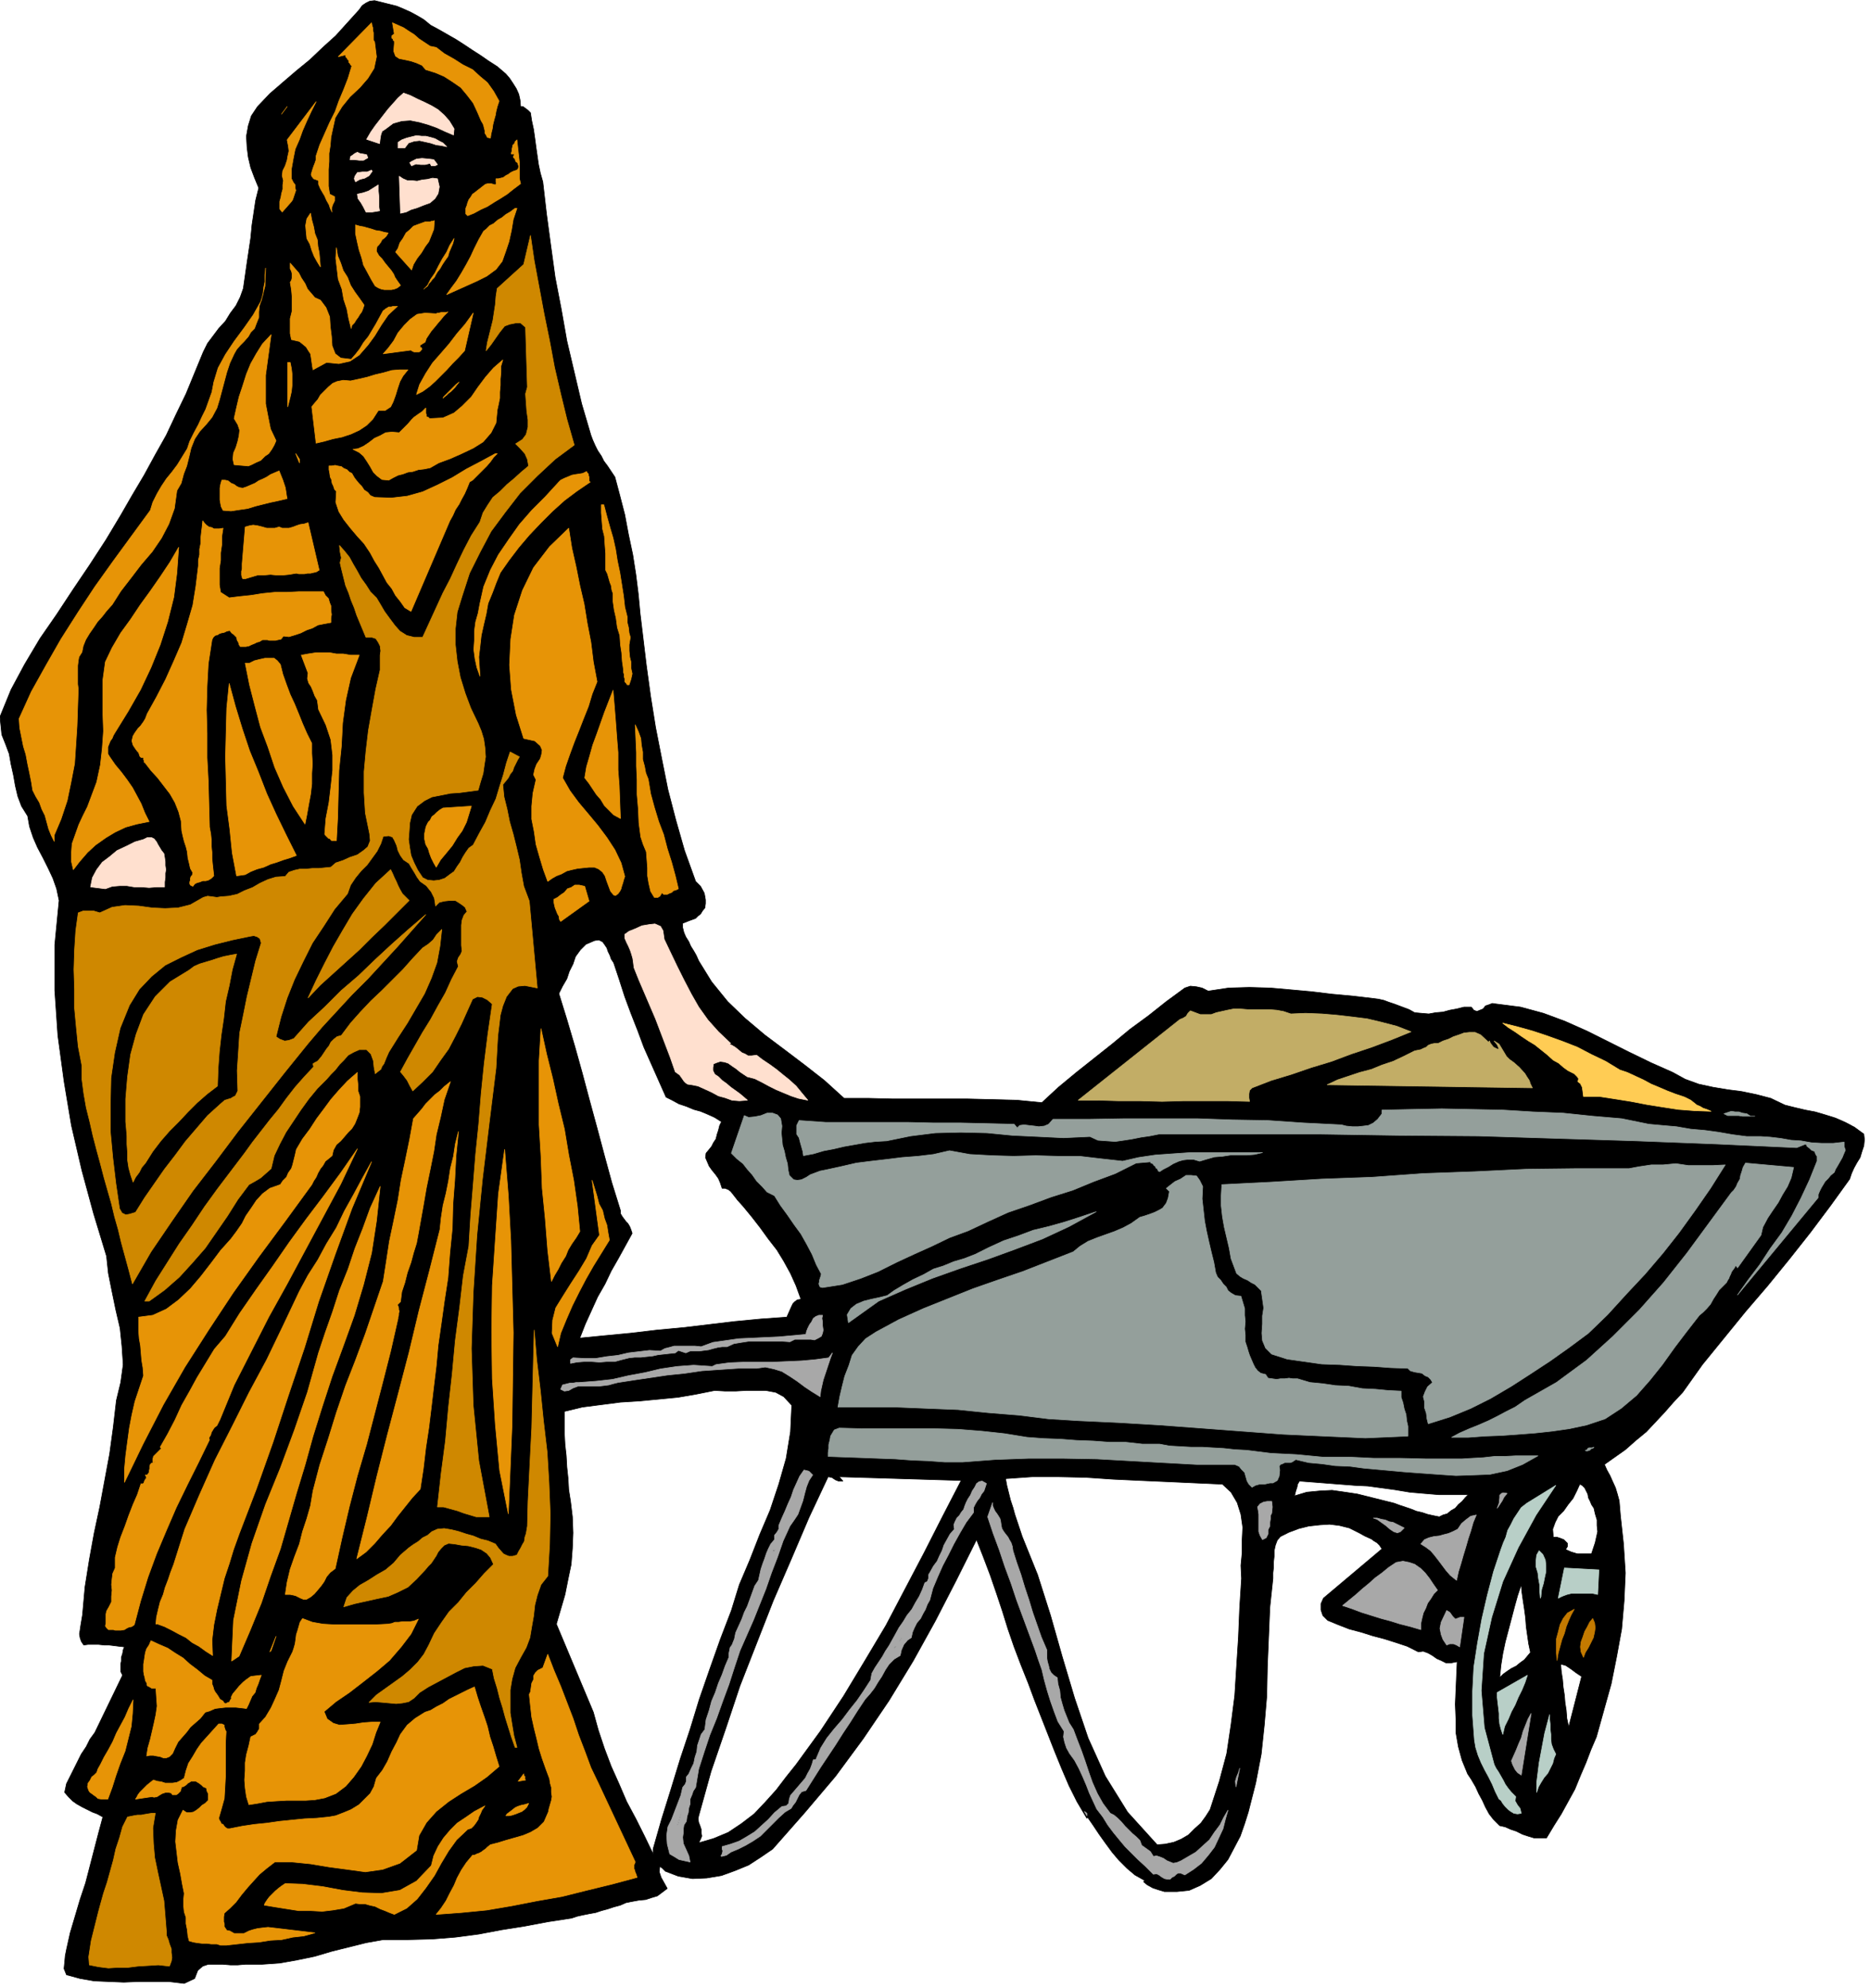
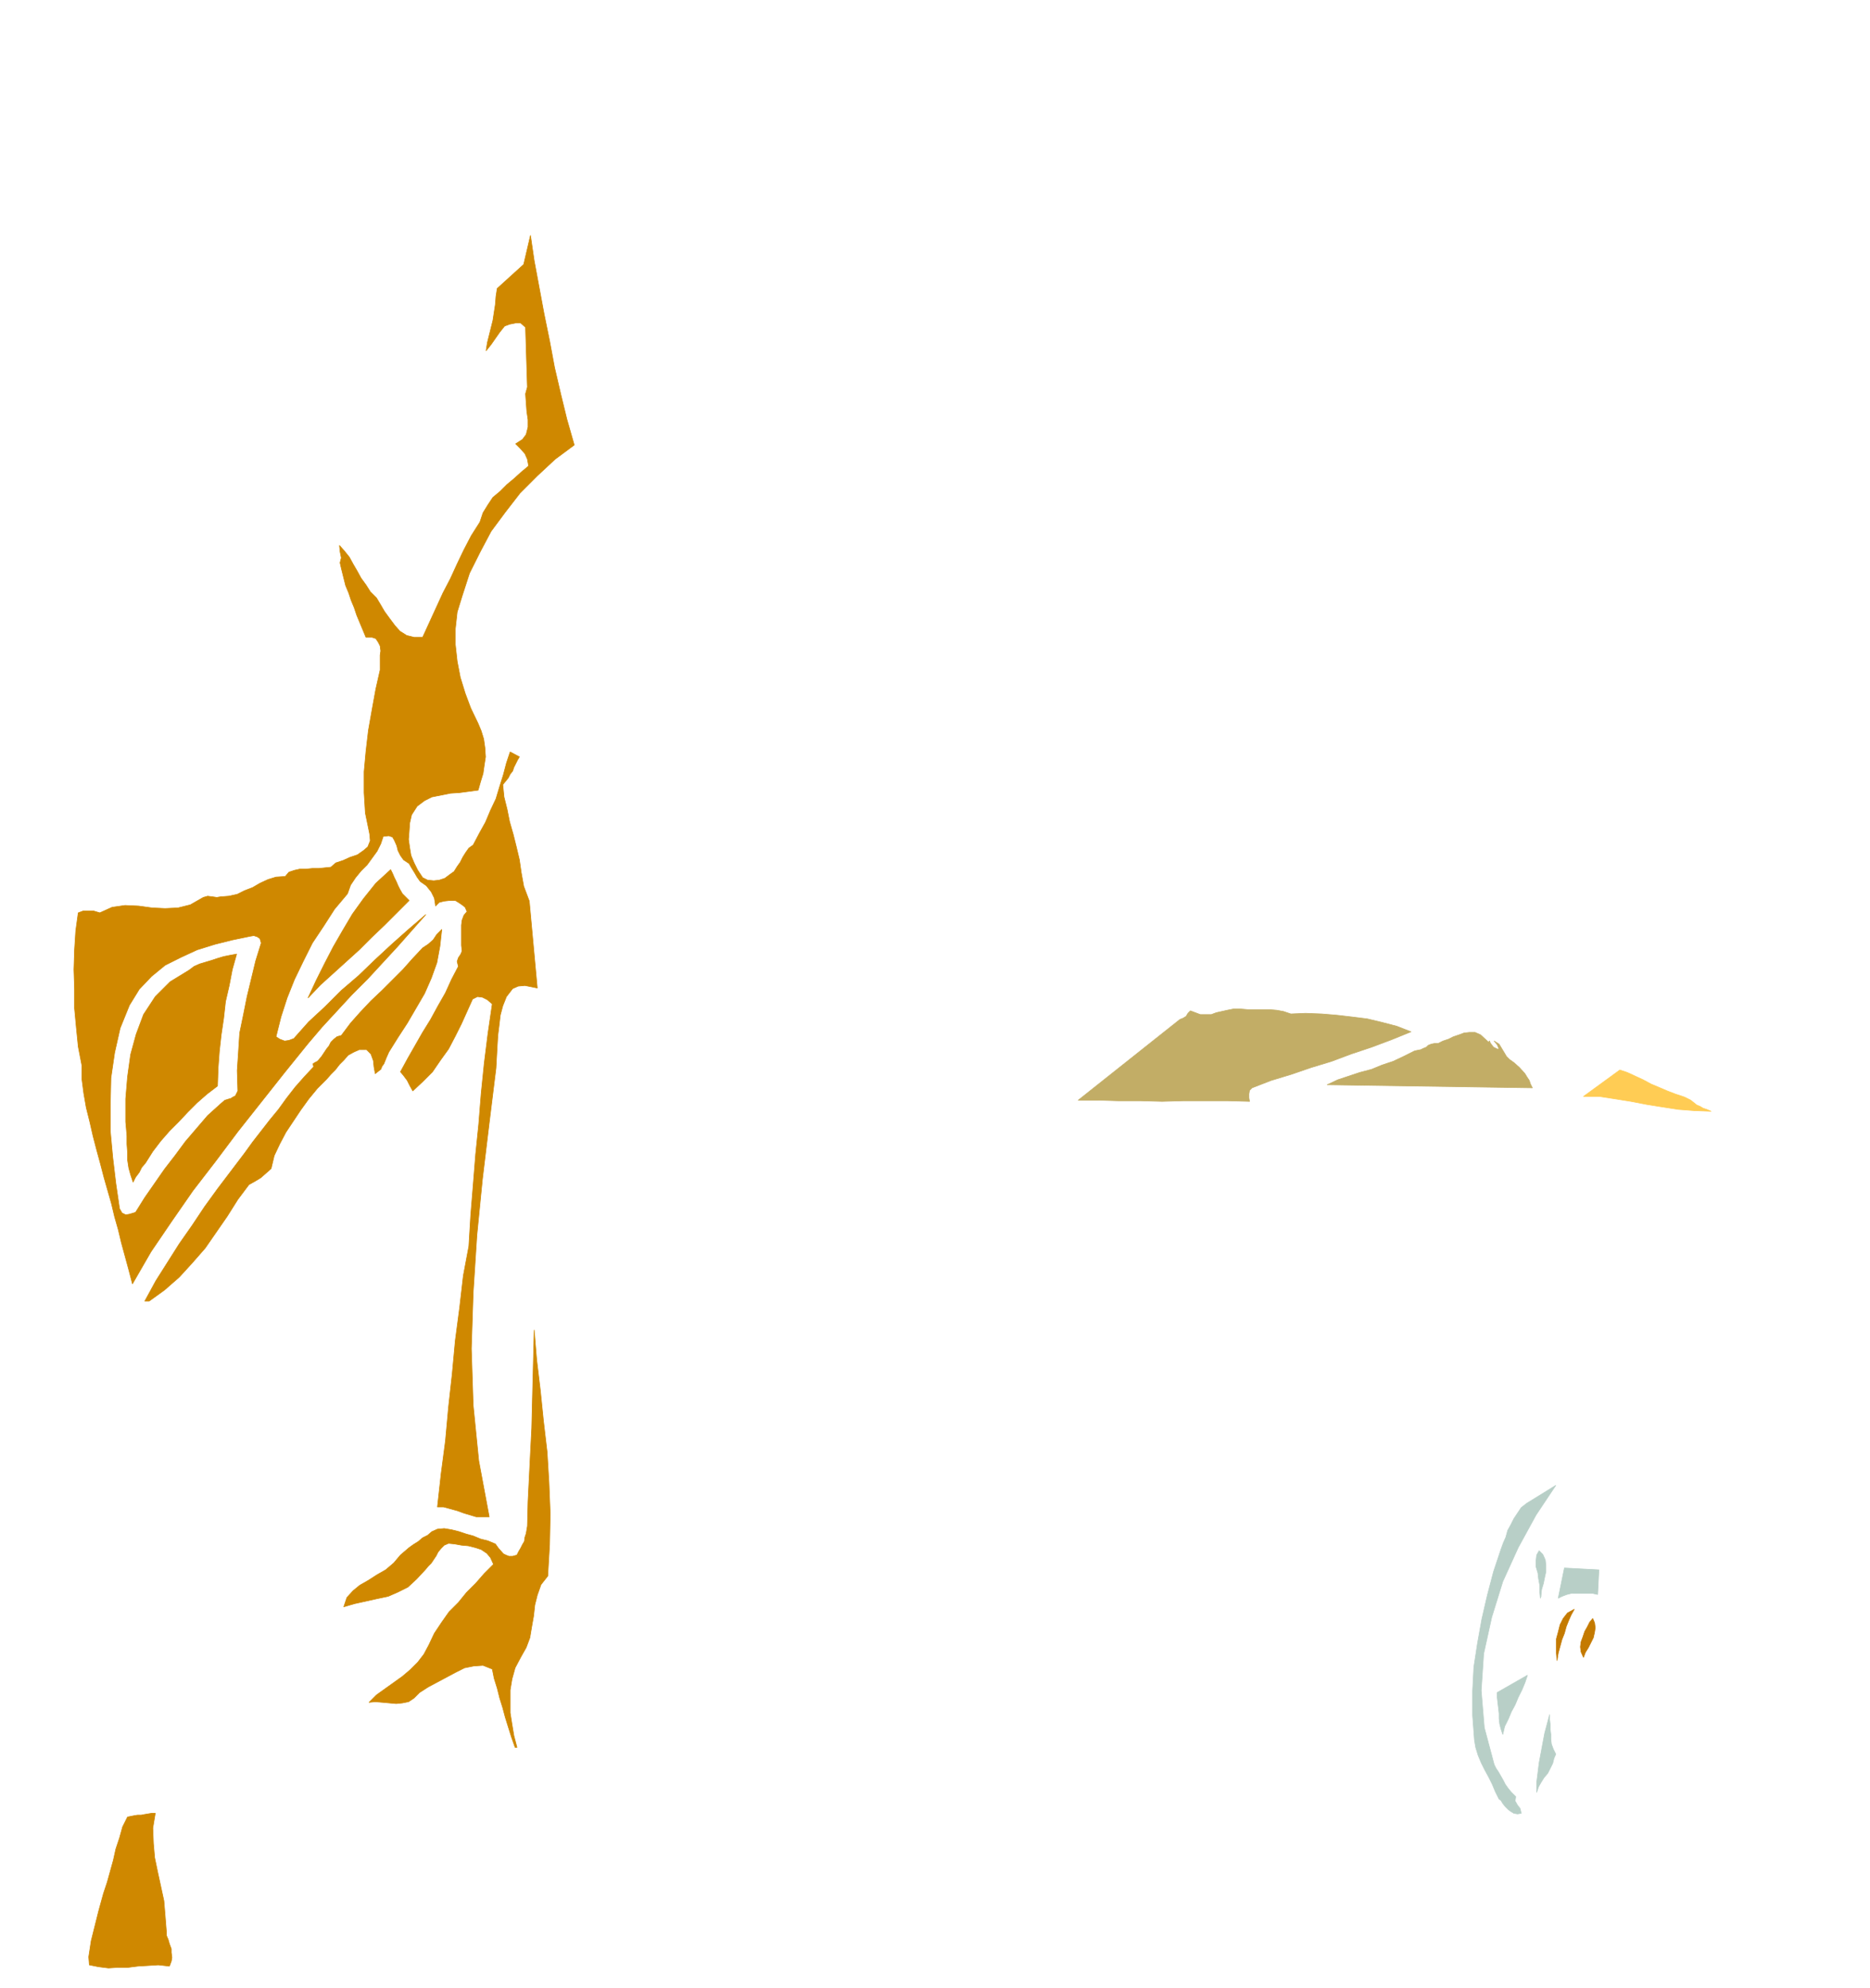
<svg xmlns="http://www.w3.org/2000/svg" fill-rule="evenodd" height="521.347" preserveAspectRatio="none" stroke-linecap="round" viewBox="0 0 3035 3226" width="490.455">
  <style>.brush0{fill:#fff}</style>
-   <path d="m699 41 13 7 14 8 14 8 14 9 12 8 14 9 13 9 14 9 7 6 7 6 6 7 6 9 5 8 4 9 2 9 1 11h4l4 3 4 3 4 4 2 13 3 14 2 14 2 15 2 14 2 14 3 14 4 14 6 52 7 52 7 51 10 52 9 51 12 51 12 51 15 51 3 8 4 9 4 8 6 9 4 8 6 8 6 9 6 9 8 30 8 31 6 32 7 33 5 32 4 32 3 32 4 33 6 50 7 51 8 50 10 51 10 50 13 50 14 49 18 50 8 8 6 11 1 5 1 6v6l-1 7-4 5-3 5-4 3-4 4-11 4-10 4v7l2 8 3 7 5 8 3 7 5 8 4 7 4 9 21 34 26 32 28 27 32 27 32 24 33 25 32 25 32 29h39l40 1h121l40 1 40 1 41 4 27-25 29-24 29-23 29-23 29-24 30-22 29-23 30-22 9-3 10 1 9 2 10 5 33-5 34-1 34 1 34 3 33 3 33 4 33 3 34 4 8 1 9 2 8 3 9 3 8 3 8 3 8 3 9 5 11 1 12 1 11-2 12-1 11-3 11-2 12-3h12l4 5 5 2 5-2 5-2 4-5 6-2 5-2 7 1 39 5 37 10 35 13 36 16 34 17 34 17 35 17 36 16 20 11 22 8 23 5 24 4 23 3 24 5 23 6 23 11 16 4 17 4 16 3 17 5 16 5 16 7 15 8 15 11 1 9-1 10-3 9-3 10-5 8-5 9-4 9-3 9-31 43-33 44-34 43-35 43-36 42-35 43-35 43-32 45-15 16-14 16-15 16-15 16-17 14-17 15-17 12-17 12 4 9 5 9 4 9 5 11 3 10 3 11 1 12 1 12 5 46 3 47-2 45-4 46-8 44-9 45-12 43-12 43-9 21-8 21-9 21-9 22-11 20-11 20-12 19-12 20h-20l-10-3-9-3-10-5-9-3-9-4-9-2-10-10-7-9-6-11-5-11-6-11-5-11-7-12-6-9-9-22-6-22-4-23v-22l-1-24 1-23 1-23 1-23-10 2h-8l-8-4-7-3-7-5-7-4-8-3-8 1-18-9-18-6-19-6-19-5-19-6-19-5-18-7-17-7-8-8-3-9v-10l4-9 95-80-4-6-4-4-5-3-4-3-11-5-9-5-16-8-16-4-16-2-16 1-18 2-16 4-16 6-14 7-5 6-3 8-2 9v9l-1 9v9l-1 9v9l-5 47-2 48-2 48-1 48-4 47-5 47-9 47-12 47-6 19-7 20-10 19-10 19-13 16-14 15-18 11-18 8-10 1-10 1h-20l-10-3-9-3-9-5-6-5 2-2-16-9-13-11-13-13-11-13-11-15-10-14-10-15-9-13-1 2-16-27-13-26-12-28-11-27-11-28-11-28-11-28-10-27-12-30-11-29-10-29-9-29-10-30-10-29-11-29-11-28-33 66-34 66-36 65-39 64-42 62-45 61-50 59-52 59-19 13-20 13-22 9-22 8-24 4-23 1-23-4-21-8-5-5-4-3-1 9 3 9 5 9 5 9-8 6-8 6-10 3-9 3-11 1-11 2-10 2-9 4-11 3-9 3-11 3-9 3-11 2-10 2-9 2-9 3-39 6-37 7-38 6-37 7-38 5-38 3-40 1h-39l-28 5-28 7-28 7-27 8-29 6-28 5-29 2h-27l-12 1h-12l-12-1h-24l-9 3-8 7-5 13-17 8-25-3h-49l-24 1-24-1-24-1-23-4-22-6-4-10 1-10 1-11 2-10 6-27 8-27 8-27 9-27 7-27 7-27 7-27 7-26-9-5-8-3-8-4-8-4-9-5-7-5-7-7-6-7 3-14 6-12 6-12 6-12 6-12 8-12 6-12 8-11 45-93-3-6v-12l1-5v-6l2-6 1-6 2-5-9-1-8-1-8-1h-8l-9-1h-17l-7 1-4-6-2-6-1-6 1-6 1-7 1-6 1-6 1-6 4-45 7-44 8-44 9-42 8-43 8-43 6-44 5-43 7-29 4-29-2-30-3-29-7-30-6-29-6-30-3-28-21-69-19-70-17-73-12-72-10-74-5-73v-74l7-72-4-19-6-17-8-17-8-16-9-17-7-16-6-18-3-17-10-16-6-16-4-17-3-17-4-18-3-17-6-16-6-15-3-29 18-44 22-41 25-42 27-39 27-41 27-40 26-40 24-40 19-33 19-32 18-33 18-32 16-34 16-33 14-34 14-34 7-14 9-12 9-12 11-12 8-13 9-12 7-14 5-14 3-21 3-21 3-20 3-20 2-21 3-20 3-20 5-20-7-17-6-16-4-17-2-16-1-18 3-17 5-16 10-15 20-21 22-19 21-18 22-18 21-20 21-19 19-21 19-21 5-7 6-4 6-3 8-1 12 3 12 3 12 3 12 5 11 5 11 6 10 6 11 9zm1500 2369 21 1 22 3 22 3 24 4 23 2 24 2h48l-5 5-5 6-6 5-5 6-7 4-6 5-7 2-6 3-10-2-9-2-9-3-9-2-10-4-9-3-9-3-8-3-20-5-20-5-20-5-20-3-21-3-20 1-21 2-20 6 2-8 2-6 1-5 3-5 90 7zm-215-2 14 13 10 17 6 19 3 21-1 20v21l-2 21 1 21-3 47-2 48-3 47-3 48-6 47-7 47-12 45-15 46-7 11-8 11-10 9-10 10-12 7-12 5-14 3-13 1-48-53-36-58-28-62-22-65-20-67-19-67-21-66-25-62-4-12-4-12-4-12-3-11-4-12-3-12-3-12-2-11 43-3h44l44 1 44 3 43 2 45 2 44 2 45 2zm-616-5-6-7 198 6-30 58-30 59-31 59-31 59-34 57-35 58-37 56-40 55-16 20-16 21-18 20-18 19-21 16-21 14-24 10-24 7 3-6 2-5-1-6v-5l-2-6-2-5-1-6 1-5 20-72 24-70 23-69 27-69 27-69 29-67 29-68 31-66 6 1 6 4 5 2h7zm-372-841 9 27 9 28 10 27 11 28 10 27 12 27 12 27 12 27 10 5 11 6 12 4 12 5 11 3 12 5 11 5 11 7-3 6-2 8-2 6-2 8-4 6-3 6-4 5-5 6-1 7 3 7 3 7 5 7 5 6 5 7 3 7 3 9h5l5 2 4 3 4 5 7 9 9 10 14 17 14 18 13 18 14 18 11 18 11 20 9 20 8 22-6 1-4 3-3 3-2 4-4 9-4 9-42 3-42 4-42 5-42 5-43 4-42 5-42 4-41 4 9-23 10-22 10-22 12-21 10-21 12-21 11-20 11-20-2-6-2-5-3-5-3-3-3-4-3-4-3-5v-5l-14-45-12-44-12-45-12-44-12-45-12-43-13-44-13-42 6-12 7-12 4-12 6-12 4-12 8-11 9-9 14-6 7-1 6 3 3 4 4 6 2 6 3 6 2 6 4 6zm289 718-2 43-7 43-12 42-14 42-17 40-16 41-17 40-13 42-18 47-17 48-17 49-15 49-16 48-15 49-15 48-14 49v8l-14-29-14-28-15-28-12-28-13-29-11-29-10-30-8-29-60-143 7-24 7-24 5-25 5-24 2-26 1-25-1-26-3-25-3-19-1-18-2-19-1-18-2-18-1-18v-36l29-7 31-4 31-4 32-2 31-3 31-3 29-5 30-6 17 1h17l17-1h32l16 3 13 7 13 14zm1302 167 2 9 3 10v9l1 10-2 9-2 9-3 9-3 9h-23l-10-3-9-4 3-5v-5l-6-6-5-2-6-2h-6l-1-13 4-11 5-10 9-9 7-10 8-10 6-12 5-11 4 2 4 4 2 4 3 6 1 6 3 6 2 5 4 6zm-103 234-5 6-5 6-7 5-6 5-8 4-6 4-7 5-6 6 2-20 3-19 4-19 5-19 5-19 5-19 5-18 6-18 1 12 2 14 2 13 2 15 1 14 2 14 2 14 3 14zm83 39-21 82-3-14-1-13-2-13-1-12-2-13-1-12-2-13-1-12 8 2 9 6 8 6 9 6z" style="fill:#000;stroke:#000;stroke-width:1;stroke-linejoin:round" />
-   <path d="M787 2930h0l-5 7-2 5-3 6-1 4-4 6-3 4-4 4-6 2-18 17-13 18-12 20-11 20-14 20-14 18-17 15-20 10-8-3-7-3-8-3-8-4-9-2-7-2h-8l-8-1-19 8-18 3-17 2-18-1h-20l-19-3-19-3-18-3 1-3 4-6 3-4 6-6 4-4 6-5 4-3 6-4 28 1 33 4 32 6 32 4 31 1 30-5 27-15 24-25 4-16 7-15 9-14 11-13 11-11 15-10 13-9 17-9zm71-4-3 6-4 4-4 3-5 2-5 2-6 2-5 1h-5l2-3 4-3 4-3 5-4 4-2 6-2 5-1 7-2zm-5-38-12 2 9-12v2l1 2h1v5l1 1zm-678 31h-10l-6-1-3-3-3-2-4-3-3-2-2-3-2-6 1-6 3-4 3-6 4-3 4-4 2-6 4-7 6-12 7-12 7-13 6-14 7-13 7-13 6-14 7-14-1 22-2 21-5 20-5 20-8 20-7 20-6 19-7 19zm595-182 5 17 5 15 6 17 5 15 4 17 5 15 5 17 5 16-20 17-20 14-22 13-20 13-20 16-16 18-12 21-4 24-27 21-28 10-28 4-29-4-30-4-30-5-30-3h-28l-13 10-12 10-10 11-9 10-10 12-9 12-10 10-9 8-1 6v8l1 3v5l2 3 2 3 5 1 7 4h16l8-4 6-2 8-2 8-1 9-1 76 9-18 5-18 2-18 4-18 1-19 3-17 1-18 2-18 2h-9l-6-2h-9l-7-1h-8l-8-1-6-1-7-2-2-8-1-10-2-10v-10l-3-9-1-10v-10l1-10-3-15-3-17-4-18-2-17-2-17 1-18 3-17 8-16 6 4h6l5-1 5-3 5-4 4-4 5-3 5-5v-11l-2-4-1-5-5-2-3-3-4-3-5-3h-8l-3 2-2 1-3 3-3 2-2 1h-2l-1 3-1 4-3 3-1 1-3 2h-6l-2-3-5-1h-4l-3 1-3 1-5 3-3 2-5 1-3-1-27 4 2-3 2-4 3-4 5-5 3-3 4-4 5-4 5-4 6 2 7 1 6 2h12l7-1 6-3 6-4 3-12 4-12 7-11 7-12 7-10 10-11 9-10 9-10h5l2 1 2 1v3l1 3 1 3 1 1-1 19v54l-1 19-1 17-5 18-4 14 1 3 2 3 1 3 3 1 2 3 2 2 3 2h4l20-4 20-3 20-2 21-3 20-2 20-2 20-1 20-2 11-2 13-5 12-5 13-8 8-8 10-10 6-11 4-14 10-13 8-14 7-16 8-15 6-13 11-15 13-11 16-10 9-3 10-6 10-5 10-7 10-5 10-5 10-5 11-5zm-426-11v6l2 5 1 4 2 4 3 4 2 3 3 5 5 3 1 2 2 2h2l3-2h2l1-2 1-2 2-3-1-1 3-6 6-7 4-5 7-7 5-4 7-5 8-1 9-1-3 8-2 6-3 7-2 7-5 6-3 7-3 7-3 6-8-1-9-1h-17l-9 1-8 1-9 4-7 2-8 10-8 7-8 7-6 8-7 8-7 8-5 10-4 9-5 5-5 2h-5l-5-2-6-1-5-1h-6l-5 1 2-13 4-14 3-13 3-13 3-14 2-14-1-14-1-15h-7l-3-2-4-2-1-5-2-3-1-6-1-3-1-6v-12l1-6 1-7 1-6 2-6 4-6 3-7 13 6 14 6 12 8 13 8 11 10 12 9 12 10 12 7zm94-46 10-25-8 23-2 2zm192-45 6-1 5-2h6l7-1h12l6-1 7-3-12 24-16 21-19 22-20 17-23 18-22 17-22 15-19 16 5 12 10 7 10 3 14-1 12-1 13-2 14-1h13l-7 17-6 19-9 19-9 17-12 17-13 15-16 12-18 7-16 3-15 1h-31l-17 1-15 1-16 3-13 2-4-13-2-14-1-13 1-15v-13l2-13 4-15 3-14 2-1 4-2 2-1 3-4 1-2 2-3v-8l10-11 9-15 6-13 7-16 4-15 4-16 6-15 8-16 2-6 2-7 1-7 1-8 2-6 2-7 2-7 4-6 16 6 17 3 17 1h70l19-1zm-122-305-13 47-14 46-13 45-13 45-16 44-15 44-18 44-18 42-12 8 3-66 13-64 17-61 22-63 24-59 23-62 21-61 18-64 11-33 12-34 11-34 14-35 11-33 13-33 12-33 16-35-6 56-8 52-13 51-15 50-18 50-18 49-16 49-15 48zm-120 159-9 25-7 23-8 24-6 25-6 25-5 25-3 25 1 25-11-7-11-8-11-6-10-8-12-6-11-6-12-6-11-4h-3l1-11 3-13 3-12 5-12 3-11 5-13 4-12 5-13 18-57 24-56 25-56 28-55 27-54 29-54 26-54 27-57 14-26 16-25 14-26 16-26 13-27 15-27 14-26 15-27-32 76-27 74-27 77-23 75-26 77-25 76-27 76-28 73zm437-33-14-70-7-74-5-75-1-76 1-75 5-75 5-74 10-72 6 75 4 73 2 74 2 75-1 75-1 75-3 73-3 71zm-468-153-3 6-2 4-4 3-2 3-3 5-1 4-3 5 1 3-18 37-18 36-18 37-16 37-16 38-14 38-12 39-10 38-4 3-5 1-4 2-3 2-6 1h-9l-3-1h-8l-3-3-2-3 1-4v-15l1-5 4-7 4-8v-9l1-10-1-9 1-10 1-8 4-9v-17l4-17 5-16 7-18 6-17 7-18 7-16 6-18 1 1 2-1h1l1-2v-1l1-2 1-2 2-2-2-5h3l3-4v-2l1-4v-4l1-3 2-2 6-2h-4v-5l1-3v-1l3-3 2-2 2-2 6-6-2-2 12-21 12-23 11-24 13-23 12-22 14-23 14-23 18-21 23-37 27-39 27-38 27-39 27-37 28-37 28-38 27-39-27 57-29 54-29 54-29 54-30 54-28 55-28 55-23 56zm359-155-5 35-3 33-4 33-4 34-4 33-5 33-4 34-5 33-13 14-12 15-12 15-11 15-14 15-12 14-14 14-15 11 17-68 16-67 17-67 18-68 17-65 16-67 17-65 17-67 2-19 3-20 5-20 4-20 3-20 5-20 3-20 5-20-4 40-2 39-3 39-1 39-4 40-3 40-6 39-5 36zm-34-164-3 17-3 16-5 16-4 15-6 17-4 16-5 15-2 16-5 5 1 2 1 3v3l1 2-1 4v3l-1 3v2l-12 53-13 51-13 50-13 50-15 51-13 50-12 51-11 50-8 6-6 7-4 8-5 7-5 6-6 7-6 5-7 4h-4l-5-2-4-2-4-2-4-1-5-1h-8l3-20 5-21 7-20 8-21 5-20 7-21 6-21 4-24 11-42 14-43 13-42 15-44 16-41 16-43 14-41 15-44 5-32 5-33 7-33 7-34 5-32 7-33 7-34 6-33 7-8 7-8 6-8 8-8 7-7 8-6 7-7 10-8-10 29-6 28-7 29-4 27-6 30-6 29-5 29-5 28zm-102-244v11l1 10v9l3 9v17l-1 9-3 8-4 10-5 8-6 6-6 7-6 7-7 6-5 9-2 9-6 5-5 4-4 7-4 5-4 7-3 7-4 6-3 6-43 59-43 58-42 59-39 59-39 61-35 61-33 64-30 62v-21l2-22 3-23 3-22 4-21 5-22 7-21 7-21-1-13-2-12-1-12-1-12-2-11-1-13v-22l23-3 22-10 20-15 19-18 17-20 17-22 15-20 17-19 9-12 9-13 6-12 9-13 8-12 10-11 12-9 17-6 4-6 6-6 3-7 5-7 2-6 2-8 2-8 2-9 10-17 12-16 11-17 12-16 11-15 13-15 14-15 16-14zm-283-151-1 1v2l-1 1-2-4h4zm674 1304 60 128-2 5v6l1 2 1 4 1 2 1 3 1 3-41 11-41 10-40 10-40 7-41 8-41 7-41 4-41 3 8-10 8-12 6-12 7-13 5-12 7-13 8-12 10-12h3l4-2 3-1 4-2 4-3 3-2 3-3 5-4 12-3 13-4 14-4 14-4 12-5 12-7 10-10 7-16 1-5 2-7 2-7 1-6-1-7v-8l-2-7-1-7-6-16-6-17-5-16-4-17-4-16-4-18-2-18-2-19 2-4 1-7 1-7 3-6v-6l3-5 4-4 8-4 8-22 10 26 11 26 10 26 10 26 9 27 10 26 10 27 12 25zm-30-895-6 10-7 10-6 10-4 10-7 11-5 10-6 10-5 10-6-50-4-51-5-50-2-52-3-51v-104l3-52 9 41 10 40 9 41 10 41 7 42 8 41 6 42 4 41zm48 14-13 21-13 21-12 21-11 21-11 22-10 23-9 22-5 22-9-22 1-21 5-20 13-21 12-19 13-20 12-20 9-21 12-17-12-89 4 13 4 13 3 12 6 11 3 13 4 11 2 13 2 11zm-33-550-46 33-2-3-1-6-2-3-2-5-2-5-1-4-1-5v-5l6-3 5-4 6-4 5-6 6-2 6-4h7l9 2 7 24zm-248-55-4-7-4-8-3-8-2-7-4-7-2-9v-8l2-10 1-3 3-6 3-3 3-6 4-3 4-4 5-4 5-3 46-3-4 13-4 13-7 14-8 11-8 13-9 11-10 12-7 12zm344-143 4 24 6 22 7 23 8 21 6 23 7 22 6 22 5 21-4 2-4 1-3 3-3 1-4 2h-6l-3-3-1 3-1 1-1 2-2 1-1 1h-6l-6-10-3-13-2-12v-13l-1-13-1-13-5-12-4-12-3-23-1-23-2-23v-24l-1-22v-22l-1-22-1-23 5 11 4 11 1 11 2 11v12l3 11 2 11 4 10zm-45 64-11-6-8-8-7-7-6-10-7-8-6-9-6-9-7-9 3-18 5-17 5-18 7-19 6-17 6-17 7-18 7-18 2 24 2 25 2 27 2 25v28l2 26 1 27 1 26zm-526 60-11 4-10 3-11 4-10 3-11 5-11 3-10 4-9 5-14 2-7-37-4-39-5-38-1-40-1-39 1-40 1-39 4-40 10 37 11 36 12 36 14 34 14 36 15 33 16 33 17 34zm25-182v16l1 17-1 16v17l-2 17-3 16-3 17-3 15-19-29-16-31-14-32-11-33-12-32-9-34-9-35-7-35h7l8-4 8-2 9-2h15l5 4 5 6 4 16 6 17 6 16 7 15 7 17 6 15 7 16 8 16zm77-143-14 37-8 36-5 37-2 38-4 39-1 38-1 39-2 37h-7l-2-1-1-2-3-1-2-2-3-3-1-2 2-25 5-26 3-25 3-27v-25l-3-25-8-24-12-25-1-8-1-7-4-7-3-8-3-7-4-6-2-7 1-9-11-29 11-2 13-2h22l11 2h11l12 2h14zm-396 125-3 5-2 5-3 4-2 5-2 5v11l3 5 9 13 10 12 9 12 9 13 7 13 7 13 6 15 7 14-20 4-18 5-17 8-15 9-17 12-13 12-13 15-10 13-3-13v-15l1-14 6-17 5-14 7-15 7-14 6-16 9-24 6-28 3-27 2-28-1-27v-56l4-29 11-23 14-24 16-22 16-24 16-22 16-23 16-24 14-24-3 42-5 39-10 40-12 37-15 37-17 36-20 35-21 34zm782-82-8 20-6 20-8 20-7 18-8 20-7 19-7 20-5 19 12 21 14 19 16 19 15 18 15 20 13 20 10 21 6 22-2 6-1 4-2 6-1 4-2 4-3 4-4 3-3-1-5-6-3-8-3-8-3-9-4-6-6-5-7-3h-9l-10 1-9 1-9 2-8 2-9 5-8 3-7 4-7 5-7-19-6-20-6-21-3-21-4-20v-21l2-21 5-22-4-8 2-9 3-8 6-9 2-7 1-7-3-7-9-8-18-4-12-38-8-41-3-40 2-42 6-39 13-40 18-37 26-34 31-30 5 32 7 31 6 30 7 30 5 31 6 31 4 32 6 32zM518 925l-5 3-5 1-4 1h-5l-5 1h-9l-4-1-12 2-10 1h-10l-10-1-11 1h-10l-10 3-10 3h-4l-1-2-1-4v-6l1-4v-8l5-60 7-2 6-1 7 1 8 2 7 2h13l7-2 5 2h11l7-2 5-2 6-2 7-1 6-2 18 77zm-156-68-2 13v13l-2 14v12l-2 13v27l2 12 14 9 16-2 19-2 19-3 20-2h19l20-1h40l3 6 5 5 2 7 2 5v7l1 7-1 6v7l-11 2-10 2-9 5-9 3-10 5-9 3-10 3-9-1-4 5-5 1-4 1h-10l-3-1h-8l-5 3-4 1-4 2-5 2-4 2-5 1h-9l-2-3-1-4-2-3-1-5-2-2-3-3-3-2-3-4-5 1-4 2-5 1-3 1-3 2-4 1-3 3-2 4-6 39-2 37-1 38 1 38v39l2 38 1 38 1 37 2 11 1 10v10l1 10v10l1 10 1 9 1 9-4 4-5 3-4 1h-5l-5 2-4 1-4 2-3 4-4-2-1-2v-3l1-3v-3l1-3 2-2 1-4-4-7-2-9-2-8-1-10-2-8-3-9-2-8-2-9-1-16-4-15-6-15-8-14-10-13-10-13-11-12-10-13h-1v-4h-1v-4h-4l-2-2-1-3-1-3-2-2-3-4-2-3-2-3-2-7 2-8 3-5 5-7 4-4 5-7 3-5 3-8 15-27 15-29 13-29 13-30 9-30 9-31 5-31 4-33v-9l2-9v-9l2-10v-9l1-9 1-8 1-10 3 4 3 3 4 3 5 1 3 2h9l6-1zm618-38 5 19 5 18 5 17 4 18 3 19 4 19 3 19 3 19 1 9 1 9 2 8 2 8v9l2 8 1 9 2 7-2 12v10l1 10 2 8v10l2 9-2 9-3 9h-3l-2-3-2-2v-5l-1-3v-4l-1-3v-4l-2-14-1-14-2-13-1-15-4-13-2-15-3-13-2-14v-13l-2-6-1-7-2-5-2-7-2-7-3-6v-27l-1-13-1-15-3-12-1-13-1-13v-13h4zm-22-37-22 15-20 15-20 18-18 18-19 20-17 20-16 21-14 20-7 17-6 16-7 17-3 17-4 17-4 18-2 18-2 17 2 31-5-14-3-14-2-15 1-15v-15l2-15 4-14 3-16 6-27 11-27 13-25 17-25 17-24 20-23 22-22 22-24 3-3 6-3 5-2 7-3 5-1 7-1 6-1 6-3 1 2 2 2v2l1 3v7l2 1zm-492 27-13 3-14 3-12 3-12 3-13 4-14 2-13 2-13-1-3-6-1-5-1-6v-19l1-6 2-7h5l5 1 5 4 5 2 4 3 4 2 6 1 6-2 7-3 7-3 6-4 7-3 6-3 6-4 7-3 7-3 2 5 2 5 2 5 2 6 2 6 1 6 1 7 1 5zm341-73-6 6-5 7-6 7-5 5-7 7-6 6-5 5-5 3-4 10-4 9-5 9-4 8-6 9-4 9-5 9-3 7-60 140-10-6-7-10-8-10-6-11-8-10-7-13-6-11-7-11-7-13-10-15-11-12-11-13-11-14-8-13-5-15 1-18-3-3-2-6-2-4-1-6-2-4-1-7-1-5v-6h4l6-1 4 1 6 1 4 3 5 2 4 4 4 2 4 7 3 4 5 6 4 4 4 6 6 4 4 5 7 3 27 1 26-3 25-7 24-11 24-12 23-14 23-12 24-13h3zm-321 15-6-15 6 9v6zm233-105 1-2 4-4 3-3 3-3 4-4 3-3 3-3 5-4-4 5-3 4-3 3-3 3-4 3-3 3-4 3-2 2zm-57-46-8 10-5 9-4 12-3 10-4 11-4 8-9 6h-11l-9 14-10 10-12 8-13 6-15 5-15 3-14 4-13 3-7-59 4-5 6-7 4-7 7-7 6-6 7-6 7-3 10-2 12 1 14-3 13-3 13-4 13-3 14-4 13-1h13zm-191-12 2 10 1 9v18l-1 10-2 9-2 8-2 8v-72h4zm336 77-2 21-8 16-13 15-16 10-19 9-18 8-19 7-14 8-10 2-9 1-9 3-8 1-8 3-8 2-8 4-7 4-11-1-8-6-6-6-5-9-5-8-6-9-7-6-10-5 8-1 9-4 9-6 9-7 9-4 9-5 10-1 12 1 4-4 6-6 4-4 6-7 4-4 7-5 6-4 6-6v9l1 1v4l3 1 2 2h3l19-1 18-8 13-11 15-15 11-16 12-16 13-15 15-13-3 10v10l-1 11v10l-1 11v10l-2 10-2 9zm-359 50-3 7-4 7-5 7-6 4-7 7-7 3-8 4-5 2-23-2-2-9 1-10 4-9 3-10 2-9 1-9-3-9-6-10 4-18 4-17 6-18 6-19 7-17 9-16 10-16 14-15-3 22-3 22-3 22v46l4 21 4 20 9 19zm306-146-10 11-10 10-9 10-9 9-10 10-9 8-11 8-10 5 5-16 10-18 11-17 14-16 13-15 13-17 13-15 13-18-14 61zm-27-63-7 7-4 5-6 7-4 5-6 7-4 6-4 6-2 6-8 5v4h2v2h1l-3 4-2 1h-8l-2-1-2-1-1-1-45 6 8-9 9-12 7-13 10-12 10-10 11-8 13-2 17 1h1l2-1h2l4-1h8l3-1zm-307 9-4 10-3 8-6 6-4 7-7 8-6 6-6 7-4 7-7 15-5 15-4 15-4 15-4 15-4 13-8 15-9 11-11 12-8 12-6 15-3 13-4 16-5 13-4 15-7 12-4 29-9 25-12 23-15 22-18 21-16 21-17 22-14 22-9 10-7 9-8 9-6 9-7 10-6 10-4 10-2 10-5 8-1 6-1 8v30l1 8-1 30-1 30-2 31-2 30-6 31-6 29-10 30-11 26v10l-5-10-4-10-3-11-3-11-5-10-4-11-6-10-5-10-2-13-3-15-3-14-3-16-4-13-3-15-3-15-1-15 20-44 24-43 24-42 28-44 27-41 30-42 30-41 30-41 4-13 7-14 7-12 8-12 9-11 9-12 8-13 8-13 4-12 7-14 7-13 6-13 6-12 5-14 5-14 3-16 7-23 12-22 14-21 17-23 14-20 13-23 6-24 1-29-1 11v11l-2 10-1 10-3 10-3 9-1 10v9zm100-28 9 12 6 15 1 16 2 16 1 15 5 13 9 7 17 2 7-8 7-9 6-10 8-10 6-10 6-10 6-11 6-11 2-1 2-2 2-1 3-2h4l3-1h7l-15 14-11 16-11 18-11 15-14 16-15 10-18 4-20-2-22 12-1-6-1-7-1-7-1-6-4-6-3-5-6-5-5-4-13-3-2-10v-24l3-12v-24l-1-11-2-12 2-3 1-4v-7l-1-4-2-4v-9l7 8 7 8 4 8 6 9 4 9 6 7 6 7 9 4zm71 8-2 6-2 5-3 4-3 5-3 4-3 5-4 4-1 5-4-16-3-16-5-15-3-17-6-16-2-17-2-17 1-17 2 13 5 12 4 12 7 11 5 13 7 11 8 11 7 10zm119-54-3 5-2 4-4 4-2 3-3 3-2 4-4 3-2 2 6-6 5-10 7-10 6-12 6-11 7-11 5-11 7-11-2 8-3 7-3 7-2 7-5 7-4 6-4 7-4 5zm-80-63-3 5-3 3-4 3-2 4-3 4-3 3-1 5v3l4 7 5 5 5 7 5 6 5 6 4 6 2 5 4 6 5 7-5 4-5 2-5 1h-11l-5-1-5-2-5-3-6-10-7-13-6-11-3-12-4-12-3-13-3-14v-14l7 2 6 1 7 2 7 2 6 2 7 1 7 2 6 1zm75-20-1 14-4 10-4 10-6 8-6 10-7 9-6 10-3 9-26-29 4-6 3-9 5-7 5-9 6-5 6-6 8-3 11-4h8l2-1h2l3-1zm-185 75-5-8-5-9-4-10-3-10-5-9-1-10-1-11 2-11 6-9 2 11 3 11 2 11 4 10 1 11 2 10 1 11 1 12zm319-95-6 18-3 18-4 18-5 15-6 17-10 13-15 11-16 8-49 22 7-10 9-12 8-13 8-14 7-13 6-13 7-14 8-14 4-3 6-6 6-3 7-6 7-4 6-5 7-4 8-6h3zm6-40-12 9-10 8-11 7-10 6-11 7-11 5-11 6-10 4-3-3v-9l2-5 1-4 2-5 3-4 3-5 3-2 5-4 4-3 5-4 4-3 4-1h5l7 2 1-1v-1l1-2h-1v-6h4l4-1 4-1 4-3 4-2 4-3 4-2 6-2 2-2 1-4-1-3-1-3-3-2-1-4-3-3 2-5h-5v-2l1-3v-3l1-4v-2l3-3 1-3 3-3 1 9 1 9 1 9 1 9v27l2 8zM466 173l-9 12 9-12zm7 117 3 6 3 4v5l1 4-2 6-1 3-2 6-2 3-15 17-4-5v-12l2-7 1-6 2-7v-7l1-7-2-8 1-8 4-8 3-9 1-6 2-9-1-8-2-10 47-62-8 16-7 15-7 16-5 14-7 16-3 15-3 17v16zM708 77l13 10 16 9 14 9 16 8 12 11 12 10 10 14 9 16-3 9-2 8-1 6-2 7-2 8-1 7-2 8-1 7-5-1-2-4-2-3v-4l-1-4-1-4-1-3-3-5-6-14-7-15-10-13-10-12-13-9-14-9-14-6-16-5-6-7-9-4-9-3-9-2-10-2-6-4-3-8 1-12v-4l-2-2v-2l-2-1v-4l4-3-3-18 9 4 9 4 9 6 8 5 8 7 9 6 9 6 10 2zm-100-9 3 24-4 19-10 16-13 15-16 15-13 16-11 18-4 18-3 14-1 13-2 13v13l-1 13v27l2 13 4 2 4 2v7l-3 6-1 3-1 5 1 4-3-6-2-6-4-7-3-7-3-5-4-7-3-7v-6l-8-3-3-4-1-3 2-7 2-6 2-5 2-6v-6l6-18 8-18 8-18 9-18 6-17 8-19 7-18 6-20-2-2-1-2-2-2v-3l-2-2-1-2-2-2v-3l-12 3 54-55 1 5 1 3v4l1 4v12l2 3z" style="stroke:#e79406;stroke-width:1;stroke-linejoin:round;fill:#e79406" />
-   <path d="m737 209-1 10-14-6-13-6-14-5-14-4-15-3-14 1-14 4-12 9-6 4-2 6-1 6-1 8-21-7 7-12 7-10 7-9 7-9 7-9 8-9 8-9 9-8 11 4 12 6 11 5 12 6 10 6 10 9 8 9 8 13zm-12 29-9-2-8-1-9-3-9-2-9-2-9 1-9 3-6 8h-11v-9l6-4 8-3 8-2 8-2 8 1h7l8 2 7 2 7 4 6 3 6 6zm-128 18-7 4h-7l-8-1h-7l1-5 3-2 4-3 4-2 4 2 6 1 5 1 2 5zm113 11-4 2h-6l-2-4-8 2h-7l-8-1-7 3-3-5 3-2 4-2 4-2 9-1 11 1 8 1 6 8zm-106 11-5 7-7 4-8 2-7 4-2-5 1-4 4-6 8-1h8l7-3 1 2zm106 12 3 13-2 11-5 8-8 7-11 4-10 4-10 3-8 4-9 2-2-60 6 4 7 3h7l9 1 8-2 9-1 8-2 8 1zm-94 52-6 1-6 1h-10l-4-8-4-7-5-7-1-7 9-2 9-3 8-5 8-5v10l1 10v16l1 6zm462 1182 10 21 11 23 11 22 12 23 12 21 15 21 17 19 20 19-3 1 5 2 5 3 5 4 6 5 5 2 5 3h6l8-1 9 7 12 8 11 8 11 9 10 8 11 10 9 11 10 12-15-3-12-4-12-5-12-5-12-6-11-6-12-6-12-3-6-4-6-4-6-5-6-4-7-5-6-2-7-1-6 2-5 2-1 6v5l3 6 6 4 6 6 7 5 7 6 7 5 7 5 6 5 7 6-13 1-12-1-11-4-11-3-11-6-11-5-11-5-10-2-7-1-3-2-3-3-2-3-5-7-7-5-8-23-8-21-8-21-8-21-9-21-9-21-9-21-8-20-1-8-1-7-2-7-2-6-3-7-3-6-3-7v-6l7-5 10-4 11-5 12-2 9-1 9 4 4 7 2 14zm-812-139 1 6 1 7v6l1 7-1 6v7l-1 7v8h-13l-12 1-12-1h-12l-12-2h-12l-12 1-11 4-24-3 3-15 7-13 9-12 12-9 12-10 15-7 14-7 14-4 6-3h7l4 2 4 5 2 4 3 5 3 5 4 5z" style="stroke:#ffe0cf;stroke-width:1;stroke-linejoin:round;fill:#ffe0cf" />
  <path d="m932 722-31 23-29 27-28 28-24 31-23 31-18 34-17 34-12 37-8 26-3 27v26l3 27 5 26 8 26 9 24 12 25 5 12 4 13 2 14 1 15-2 13-2 14-4 13-4 14-15 2-15 2-15 1-15 3-15 3-12 6-12 9-9 14-3 13-1 14-1 13 2 14 2 12 5 12 6 12 8 12 8 4 10 1 9-1 9-3 8-6 7-5 5-8 5-7 4-8 5-8 5-7 7-5 10-19 10-18 8-19 9-19 6-20 6-19 5-19 6-18 15 8-3 5-3 6-3 6-2 6-4 5-3 6-4 5-5 6 2 20 5 20 4 20 6 21 5 20 5 21 3 21 4 22 9 24 13 141-10-2-10-2-11 1-9 4-10 13-6 15-4 15-2 17-2 16-1 17-1 18-1 18-11 89-11 91-9 91-6 93-3 91 3 92 9 90 17 91h-21l-10-3-10-3-11-4-11-3-11-3h-10l6-54 7-53 5-55 6-54 5-54 7-53 6-52 9-48 3-50 4-49 4-50 5-49 4-50 5-49 6-48 7-48-8-7-8-4-8-1-8 4-9 20-9 20-10 20-11 21-13 18-13 19-16 16-16 15-5-9-4-8-6-8-5-6 12-22 12-21 12-21 13-21 12-22 12-21 10-22 11-21-2-8 2-6 4-6 2-5-1-9v-33l1-8 3-8 5-6-3-7-5-4-6-4-5-3h-9l-9 1-8 2-6 6-1-7-1-6-3-6-2-4-8-10-10-7-5-7-4-7-5-8-4-7-9-6-5-7-4-8-2-8-4-9-3-5-6-2-9 1-4 12-6 12-8 11-8 11-10 10-9 11-8 12-5 14-21 25-18 28-18 27-15 30-14 29-12 30-10 31-8 32 6 4 8 3 7-1 8-3 24-27 27-25 26-26 28-24 27-26 27-25 27-24 28-24-23 26-23 26-24 26-24 26-26 26-24 26-24 26-23 27-38 47-38 48-38 48-36 48-37 48-34 49-34 50-30 52-6-23-6-22-6-22-5-21-6-21-5-21-6-21-6-21-6-23-6-22-6-23-5-22-6-24-4-23-3-23v-22l-6-31-3-30-3-32v-31l-1-32 1-32 2-31 4-29 8-3h17l10 3 20-9 21-3 22 1 22 3 21 1 21-1 20-5 21-12 7-2 8 1 7 1 6-1 13-1 14-3 12-6 13-5 12-7 13-6 13-4 15-1 6-7 9-3 9-2h10l10-1h10l10-1 10-1 8-7 12-4 11-5 12-4 10-7 7-6 4-10-1-11-7-34-2-33v-34l3-33 4-34 6-34 6-33 7-31v-24l1-7-1-8-3-6-4-6-6-2h-10l-5-12-5-12-5-12-4-12-5-12-4-12-5-12-3-12-2-8-2-8-2-9 2-8-2-10-1-10 8 9 8 10 6 11 7 12 6 11 8 11 7 11 10 10 6 10 7 12 8 11 9 12 8 9 11 7 12 3h14l11-24 11-24 11-24 12-23 11-24 11-23 12-23 14-22 5-15 8-13 8-12 12-10 11-11 12-10 11-10 12-10-2-11-4-9-8-9-7-7 11-7 6-8 3-12v-12l-2-14-1-14-1-14 3-11-3-97-8-7h-8l-10 2-8 3-8 10-7 10-7 10-8 10 2-13 3-12 3-12 3-12 2-13 2-13 1-13 2-13 43-39 11-47 6 41 8 43 8 43 9 44 8 43 10 43 10 41 12 42zm-508 808-9 29-7 29-7 29-6 30-6 29-2 31-2 30 1 33-2 4-2 4-4 2-3 2-10 3-7 6-21 19-18 21-18 21-17 23-17 22-16 23-16 23-15 24-10 3-6 1-6-3-4-7-6-41-5-42-4-43v-42l1-44 6-41 9-40 15-37 16-26 20-21 22-18 26-13 26-12 29-9 28-7 29-6 6-1 6 2 4 3 2 7zm240-69-20 20-20 20-21 20-20 20-21 19-21 19-21 19-20 21 13-28 14-28 14-27 15-26 16-27 18-25 20-25 24-22 3 6 3 7 3 6 3 7 3 6 4 7 5 5 6 6zm-33 246-4 9-4 10-3 4-2 5-4 3-5 4-2-11-1-10-4-11-7-7h-12l-9 4-9 5-7 8-7 7-7 9-7 7-7 8-15 15-14 17-13 18-12 18-12 18-10 19-9 19-5 21-9 8-8 7-10 6-9 5-18 24-17 27-18 26-18 26-21 24-21 23-24 21-25 18h-7l18-33 19-30 19-30 21-30 20-30 21-29 22-29 22-29 13-18 14-18 14-18 14-17 13-18 14-18 15-17 15-16-1-5 3-2 4-2 2-2 5-6 4-6 4-6 4-5 3-6 5-5 5-4 7-2 15-20 16-18 17-18 18-17 17-17 17-17 16-18 16-17 9-6 8-7 6-9 8-8-3 27-5 27-9 25-11 25-14 24-14 24-15 23-15 24zm-247-159-7 25-5 26-6 26-3 27-4 27-3 27-2 27-1 29-17 13-16 14-15 15-15 16-15 15-14 16-13 17-12 19-6 7-4 8-6 8-4 8-4-12-3-11-2-13v-12l-1-14v-13l-1-12-1-11v-37l3-36 5-36 9-33 12-32 19-29 24-24 31-19 8-6 9-4 10-3 10-3 9-3 10-3 10-2 11-2zm505 1009-11 14-6 17-4 16-2 18-3 17-3 18-6 16-9 16-9 17-5 18-3 18v37l3 19 3 18 5 19h-3l-6-17-5-16-5-16-4-15-5-16-4-16-5-16-3-15-15-6-15 1-15 3-14 7-15 8-15 8-15 8-14 9-9 9-9 6-10 2-10 1-11-1-11-1-12-1-10 1 12-12 14-10 14-10 14-10 13-11 12-12 10-13 8-15 9-19 12-18 12-17 15-15 13-16 15-15 14-16 15-15-5-11-6-7-9-6-9-3-12-3-11-1-11-2-10-1-7 3-5 5-5 6-3 6-4 6-4 6-5 5-5 6-14 15-14 13-16 8-16 7-19 4-18 4-18 4-17 5 5-15 10-11 11-9 14-8 14-9 14-8 13-11 11-13 7-6 7-6 7-5 8-5 7-6 8-4 7-6 9-4 11-1 12 2 12 3 12 4 11 3 12 5 12 3 12 5 5 7 8 9 4 2 5 2h6l7-2 3-6 3-5 3-6 3-5 1-7 2-6 1-6 1-6 1-40 2-40 2-40 2-39 1-41 1-40 1-39 1-39 4 48 6 50 5 49 6 51 3 50 2 50-1 50-3 51zm-637 385-4 24 1 25 2 23 5 24 5 23 5 23 2 24 2 25v7l3 7 2 7 3 8v6l1 8-1 6-3 8-18-2-16 1-17 1-16 2h-16l-16 1-16-2-15-3-1-13 2-13 2-13 3-12 3-12 3-12 3-12 3-11 5-18 6-18 5-18 5-18 4-18 6-18 5-18 8-16 5-1 5-1 6-1h6l5-1 6-1 6-1h6z" style="stroke:#cf8800;stroke-width:1;stroke-linejoin:round;fill:#cf8800" />
  <path d="m2095 1645 24-1 26 1 24 2 26 3 24 3 25 6 23 6 23 9-32 13-32 12-33 11-32 12-33 10-32 11-33 10-31 12-4 4-1 6v6l1 6-36-1h-71l-35 1-36-1h-35l-33-1h-32l165-131 5-2 5-3 3-5 4-4 8 3 8 3h18l8-3 9-2 9-2 10-2h11l12 1h35l12 1 11 2 12 4zm321 46 2-2h-1l3 5 4 5 6 3h3l-3-7-5-6 8 5 6 10 3 5 3 5 5 5 7 5 9 8 9 10 3 5 4 6 2 6 3 6-333-5 17-8 18-6 18-6 19-5 17-7 18-6 17-8 18-9 5-1 5-1 4-2 5-2 3-3 5-2 5-1h6l8-4 9-3 8-4 9-3 8-3 9-1h9l9 4 13 12z" style="stroke:#c2ad66;stroke-width:1;stroke-linejoin:round;fill:#c2ad66" />
-   <path style="stroke:#ffcc54;stroke-width:1;stroke-linejoin:round;fill:#ffcc54" d="m2629 1736 12 4 13 6 13 6 13 7 12 5 14 6 13 5 15 5 10 5 10 8 5 2 5 3 6 2 7 3-27-1-26-2-26-4-25-4-26-5-25-4-26-4h-26l-1-8-1-7-3-6-4-3 1-5-2-3-3-3-2-2-10-5-7-5-8-7-9-5-10-9-10-8-10-8-10-6-12-8-10-7-11-7-9-7 24 6 25 7 24 8 25 9 23 9 23 12 23 11 23 14z" />
-   <path d="M2676 1824h0l22 2 23 2 23 4 23 2 22 3 23 4 23 3h23l15 1 17 2 17 3 16 1 17 3 17 1h18l18-2v7l2 6-3 7-2 5-4 7-4 7-3 5-2 5-6 5-4 5-5 5-3 5-3 5-3 6-2 5v5l-131 158 17-24 19-25 17-26 19-26 16-27 15-29 14-30 12-30v-8l-2-3-2-5-5-2-3-3-4-3-2-4-15 6-131-6-129-5-129-4-128-4-130-1-128-2h-260l-15 3-14 2-15 3-13 2-14 2-14-1-14-1-13-6-43 2-41-2-42-2-41-4-43-1-41 1-40 5-39 8-18 1-17 2-17 3-17 3-17 4-16 3-17 5-16 3-1-7-2-7-2-7-2-8-4-6v-14l4-8 43 3h133l43 1h44l43 1 43 1 5 6 4-4 7-1 8 1 9 1 7 1 9-1 7-3 7-8h58l59-1h117l57 2 58 1 58 4 61 3 8 2 10 1h9l9-1 8-1 8-4 7-6 7-9v-6l47-1 50-1 49 1 50 1 49 3 49 2 48 5 47 4 44 9zm172-13h-20l-6-1h-18l-6-3 6-2 6-2 6 1h6l6 2 7 1 6 4h7zm-1579 16-1 11 1 10 1 10 3 10 2 10 3 10 1 10 2 9 7 7 6 1 7-1 8-4 6-4 8-3 8-3 10-2 23-5 26-6 24-3 26-3 24-3 26-2 25-3 26-6 33 6 36 2 35 1 36-1 35 1h36l34 4 36 4 26-6 27-4 28-2 29-2h117l-13 3-12 1h-27l-13 2-13 1-14 4-10 3-10-3h-9l-8 1-7 2-9 4-8 5-8 4-6 4-2-1-2-4-2-1-1-3-2-1-2-3-3-1-1-2-23 2-34 17-35 13-34 14-35 11-35 13-35 12-33 15-32 15-30 11-29 14-29 13-28 13-30 15-28 11-30 10-32 5-4-1-1-2-1-3 1-4v-2l1-3 1-3 1-4-8-15-7-17-9-17-9-16-11-15-11-16-11-15-10-16-12-6-8-9-9-9-7-10-8-9-7-9-10-8-9-9 21-61 7 3 10-1 10-2 10-4h9l8 3 5 6 2 12zm1531 63-24 38-25 36-26 36-26 33-29 34-30 32-31 34-31 30-31 23-31 22-32 21-31 20-34 20-32 16-34 14-35 11-2-8-1-9-3-9v-10l-2-8 3-8 4-8 8-7-3-5-4-4-5-2-5-4-6-1-6-1-7-2-4-4-28-1-27-2-28-1-28-2-29-1-28-4-28-4-25-8-10-10-5-12-1-12 1-15v-13l2-13-2-14-2-14-5-5-5-5-6-3-6-4-7-3-5-3-6-5-3-8-6-16-3-17-4-17-4-17-3-17-2-18v-16l1-18 80-4 82-5 82-3 83-6 84-3 83-4 83-1h84l16-3 20-3h19l21-2 20 3h40l20-1zm111 4-4 17-6 14-8 13-7 13-9 13-8 12-8 15-3 13-38 53-3-4-2 4-3 4-2 3-1 3-2 4-1 3-2 3-2 4-6 6-6 6-5 8-4 6-5 9-6 7-6 6-6 5-21 27-19 25-20 28-20 25-22 25-25 21-26 17-30 10-28 6-28 4-28 3-26 2-28 2-27 1-27 2h-27l13-7 16-7 15-6 16-7 14-7 15-8 14-7 16-11 51-29 49-36 43-39 43-43 39-44 38-48 36-49 36-49 4-4 4-6 2-5 4-7 1-6 2-6 2-7 4-7 78 7zm-959 31-1 20 2 18 2 18 3 16 4 18 4 17 4 16 3 17 3 7 5 5 4 6 5 5 3 6 5 4 7 4 9 1 3 10 3 10v11l1 10-1 12 1 10v11l3 9 2 7 2 6 3 7 3 7 3 6 4 5 5 4 8 2 4 6 7 1 7 1 6-1h7l7-1 6 1h8l20 6 21 2 20 3 22 1 22 4 21 1 21 2 21 1v10l3 9 2 10 3 9 1 10 2 9v16l-69 3-67-3-66-3-67-5-66-5-67-5-67-4-65-3-49-3-48-6-50-4-49-5-50-2-49-2h-96l3-17 4-17 4-16 7-18 5-16 10-14 12-13 17-11 37-20 40-18 40-16 40-16 40-14 41-14 41-16 41-16 11-9 13-8 15-6 14-5 14-5 14-6 13-7 14-10 7-2 9-3 8-3 8-4 5-3 6-8 3-8 2-11-5-5 5-4 9-7 9-4 9-6h8l9 1 5 7 5 10zm-173 41-44 24-43 20-45 17-44 16-45 15-45 16-44 18-43 19-49 35-2-13 6-10 9-7 12-5 12-3 14-3 12-3 11-8 15-9 16-9 17-8 16-9 16-5 17-7 17-5 18-7 22-11 24-11 24-8 24-9 25-6 25-7 25-8 27-9zm-112 366 27 2 27 1 26 2 27 1 27 2h26l27 3h28l16 3 17 1 18 1h18l17 1 18 1 18 2 19 1 40 5 41 2 42 4h43l41 2h43l41 1h59l16-1 18-1 18-2h16l19-1h36l-25 14-25 10-28 6-26 1-29 1-29-2-28-2-27-2-22-2-22-2-22-2-22-3-24-1-21-3-22-2-21-5-6 4-3 1h-9l-4 2-3 1-2 3 1 6-1 10-3 7-7 4h-5l-9 2h-8l-7 2-5 3-5-5-3-5-2-7-2-7-5-5-4-5-7-3h-61l-55-3-54-3-54-3-56-1h-54l-55 2-53 4h-29l-27-2-26-1-27-2-28-1-26-1-28-1-27-1v-6l1-7v-6l2-8 1-6 3-5 3-5 8-3 38 1h118l37 1 38 3 37 4 37 6zm920 16-2 2h-2l-3 3h-1l-2 1h-3l-1-1h1l2-1 1-2 2-1h5l3-1z" style="stroke:#949f9b;stroke-width:1;stroke-linejoin:round;fill:#949f9b" />
-   <path d="m1893 3036 8 3-8-3zm-794-74 7-22-5 19-2 3zm665-16-4-7 4 3v4zm242-47-1-9 2-7 3-7 2-7-6 30zm-555-224v2-1l1-4 3-1-4 4zm8-11 4-7v2l-4 5zm-205-146v2-1l1-4 4-1-5 4zm371-43 1 5 3 5 3 4 4 5 2 4 3 5 2 6 1 7 6 19 7 20 6 20 7 21 6 20 7 20 7 20 9 21v13l1 6 2 7 1 5 3 6 4 4 6 4 1 10 3 11 1 11 3 11 3 10 4 10 4 10 7 11 6 16 7 18 6 17 6 18 6 17 8 18 9 16 12 16 6 3 6 5 6 6 6 7 6 6 6 6 6 5 6 6 3 8 7 5 7 5 5 8 5-1 6 2 5 2 6 4 5 2 5 2 6-1 7-3 12-7 12-7 11-10 11-10 8-12 9-12 6-12 7-12-4 14-4 16-7 15-7 15-10 13-11 13-13 10-14 9-7-3h-4l-3 2-3 3-4 2-3 3h-4l-5-1-5-3-4-3-4-2-5 1-13-13-12-11-11-11-10-10-10-12-9-11-9-12-8-13-10-13-6-13-6-13-5-13-6-14-6-13-7-13-8-11-5-9-3-9-2-9 1-9-10-16-6-16-6-17-5-16-5-18-4-17-6-17-5-15-10-27-10-27-10-27-9-27-10-27-9-27-10-27-9-27 8-23v5l2 5 2 4 3 4 2 3 3 5 1 4 1 7zm-45-21-12 16-10 17-10 18-9 18-9 17-8 18-8 19-5 19-4 7-3 8-4 7-4 8-6 7-4 8-3 7-2 9-6 4-6 7-4 9-2 9-10 6-8 8-6 9-6 11-6 9-6 10-7 9-8 9-12 18-12 19-12 18-12 19-12 18-12 18-12 19-12 19-7 2-4 5-3 6-3 6-4 5-3 5-5 3-5 3-10 9-10 10-10 10-10 10-12 8-12 7-12 6-12 5-7 5-8 2-1-1 2-3 1-5-1-3v-4l14-4 14-5 12-7 13-8 11-10 11-10 10-11 12-10 7-1 4-4 1-7 2-6 6-7 6-7 6-7 6-7 4-8 4-7 3-8 2-7h4l8-19 10-16 12-15 13-15 12-16 12-15 11-16 11-17 2-11 5-9 6-9 6-9 5-9 6-9 5-9 5-9 6-11 7-10 6-10 8-10 6-11 6-10 5-11 4-11 4-2 2-5v-6l3-5 5-9 6-8 4-9 4-8 3-9 5-9 5-9 7-8-1-7 2-5 3-6 4-4 3-5 4-5 2-6 2-5 3-6 4-6 3-7 4-6 3-6 4-3 5-1 7 4-2 6-2 6-4 5-3 6-4 5-3 5-3 6v8zm-261-61-6 9-4 10-3 11-3 12-4 11-4 11-6 9-7 10-11 24-9 26-10 26-9 26-10 25-10 25-11 25-11 25-9 27-9 28-10 27-10 28-11 27-9 27-9 28-5 30-4 6-2 6-3 7v8l-2 6-1 8-2 6-1 8-4 6-1 7v6l-1 7 1 10 5 11 4 9 2 10-9-2-9-2-8-5-7-4-4-16-1-14 2-14 6-12 5-13 5-13 5-13 3-13 4-5 2-5v-7l4-5 4-9 4-8 2-10 3-9 1-10 3-9 3-9 6-8 2-16 5-15 4-15 6-14 5-15 6-14 5-14 6-14v-6l1-5 1-5 3-4 2-5 2-5 1-5 1-5 5-11 5-11 4-11 5-10 4-11 4-11 4-11 6-9 2-9 2-9 3-9 3-8 3-9 3-7 4-8 6-7v-7l4-5 3-5v-6l5-12 5-11 5-12 5-11 4-12 5-11 5-11 7-10 8 2 6 6zm12-127-13-8-12-8-12-9-12-8-13-8-13-4-14-3-14 2h-30l-30 2-29 2-27 4-29 3-27 4-27 4-26 4-8 2-7 2-8 1-8 1h-34l-8 3-7 4-7 1-6-3 3-7 8-2 4-1h5l5-1h5l27-2 27-3 26-6 27-5 25-6 27-4 27-2 30 2 6-3 22-3 24-1h47l23-1 23-1 22-2 22-3 6-8-3 8-3 9-3 9-3 9-3 9-2 9-2 9-1 9zm4-132-1 5 1 6v6l1 7-1 5-2 5-5 3-6 3-6-1h-26l-8 4-14-1h-52l-13 2-12 2-11 5h-8l-7 1-8 2-7 2-8 1-7 1h-15l-7 3-6-2-6-2-5 4-10 1-9 1-9 1-9 2-10 1-9 1h-10l-9 1-12 3-11 3h-13l-12 1-13-1h-12l-12 1-10 2v-6l4-3 18 1h19l18-3 18-2 17-4 17-2 17-2 18 1 7-4 8-2 7-2h34l10 1 19-7 21-3 21-3 22-1 21-1 22-1 22-2 22-2 1-5 2-5 3-6 3-4 3-6 4-3 5-2h6zm1134 746-6-4-4-5-4-8-2-6 4-9 4-9 4-10 4-9 3-11 4-10 4-10 5-9-16 100zm-99-256h6l-7 48-5-3-5-2h-6l-5 2-6-9-3-8-2-10 2-10 9-19 5 3 5 7 4 4 8-3zm-37-44-6 6-5 8-5 7-3 8-4 8-2 8-2 9v10l-17-5-16-4-16-5-15-4-16-5-16-5-16-6-15-5 11-9 11-9 10-9 11-9 10-9 11-8 11-9 12-8 11-2 10 2 9 3 10 7 7 7 7 9 6 9 7 10zm-54-101-6 6-5 2-6-2-6-4-7-6-7-5-7-5-6-2h6l7 2 6 1 7 3 6 1 6 3 6 3 6 3zm85 85-10-8-7-8-6-8-6-8-7-9-6-7-8-6-8-5 6-7 7-3 8-2 9-1 7-2 8-2 7-3 8-4 6-9 7-6 8-6 9-2-5 12-4 14-4 12-4 14-4 13-4 14-4 13-3 14zm-303-88-3 6v7l-3 6-6 3-4-7-2-6v-28l-1-7-1-5 4-5 6-3 6-1h7l1 9-1 10-2 4v5l-1 6v6zm385-53-5 6-3 6-4 6-4 6 3-8 1-9v-4l3-3 3-1 6 1z" style="stroke:#a8a8a8;stroke-width:1;stroke-linejoin:round;fill:#a8a8a8" />
+   <path style="stroke:#ffcc54;stroke-width:1;stroke-linejoin:round;fill:#ffcc54" d="m2629 1736 12 4 13 6 13 6 13 7 12 5 14 6 13 5 15 5 10 5 10 8 5 2 5 3 6 2 7 3-27-1-26-2-26-4-25-4-26-5-25-4-26-4h-26z" />
  <path d="m2555 2611-5 9-4 9-4 10-3 11-4 10-3 11-3 11-2 12-1-12v-23l3-11 3-12 5-10 7-9 11-6zm15 78-4-9-1-8 1-8 3-8 3-9 4-7 4-8 5-6 3 7 1 8-1 7-2 9-4 8-4 8-5 8-3 8z" style="stroke:#c47a00;stroke-width:1;stroke-linejoin:round;fill:#c47a00" />
  <path d="m2525 2846-3 7-2 8-4 8-4 8-6 7-5 8-4 7-3 9v-16l2-16 2-16 3-16 3-16 3-16 4-15 4-15v8l1 8v8l1 8v8l1 8 3 8 4 8zm-86-32-3-9-2-8-1-9v-8l-1-9-1-8-1-9v-8l49-28-4 12-5 12-6 12-5 12-6 11-5 12-6 12-3 13zm62-225v1l-1 3-1-11v-10l-2-11-1-9-3-10v-10l1-9 4-7 6 6 4 9 1 9v10l-2 9-2 10-3 10-1 10zm-76 274 3 6 4 6 4 7 4 7 3 6 5 7 5 6 7 7-1 7 4 7 4 5 2 8-6 1-6-1-5-3-4-3-5-5-4-5-3-5-3-2-6-12-5-12-6-12-6-11-6-12-5-12-4-13-2-12-3-40v-39l2-39 6-39 7-39 9-39 10-38 12-36 4-11 4-9 3-11 5-9 5-10 6-9 6-9 9-7 47-29-32 48-29 53-25 55-18 58-13 59-4 60 5 60 16 60zm168-276-9-2h-33l-8 2-8 3-6 3 10-49 56 3-2 40z" style="stroke:#b8cfc7;stroke-width:1;stroke-linejoin:round;fill:#b8cfc7" />
</svg>